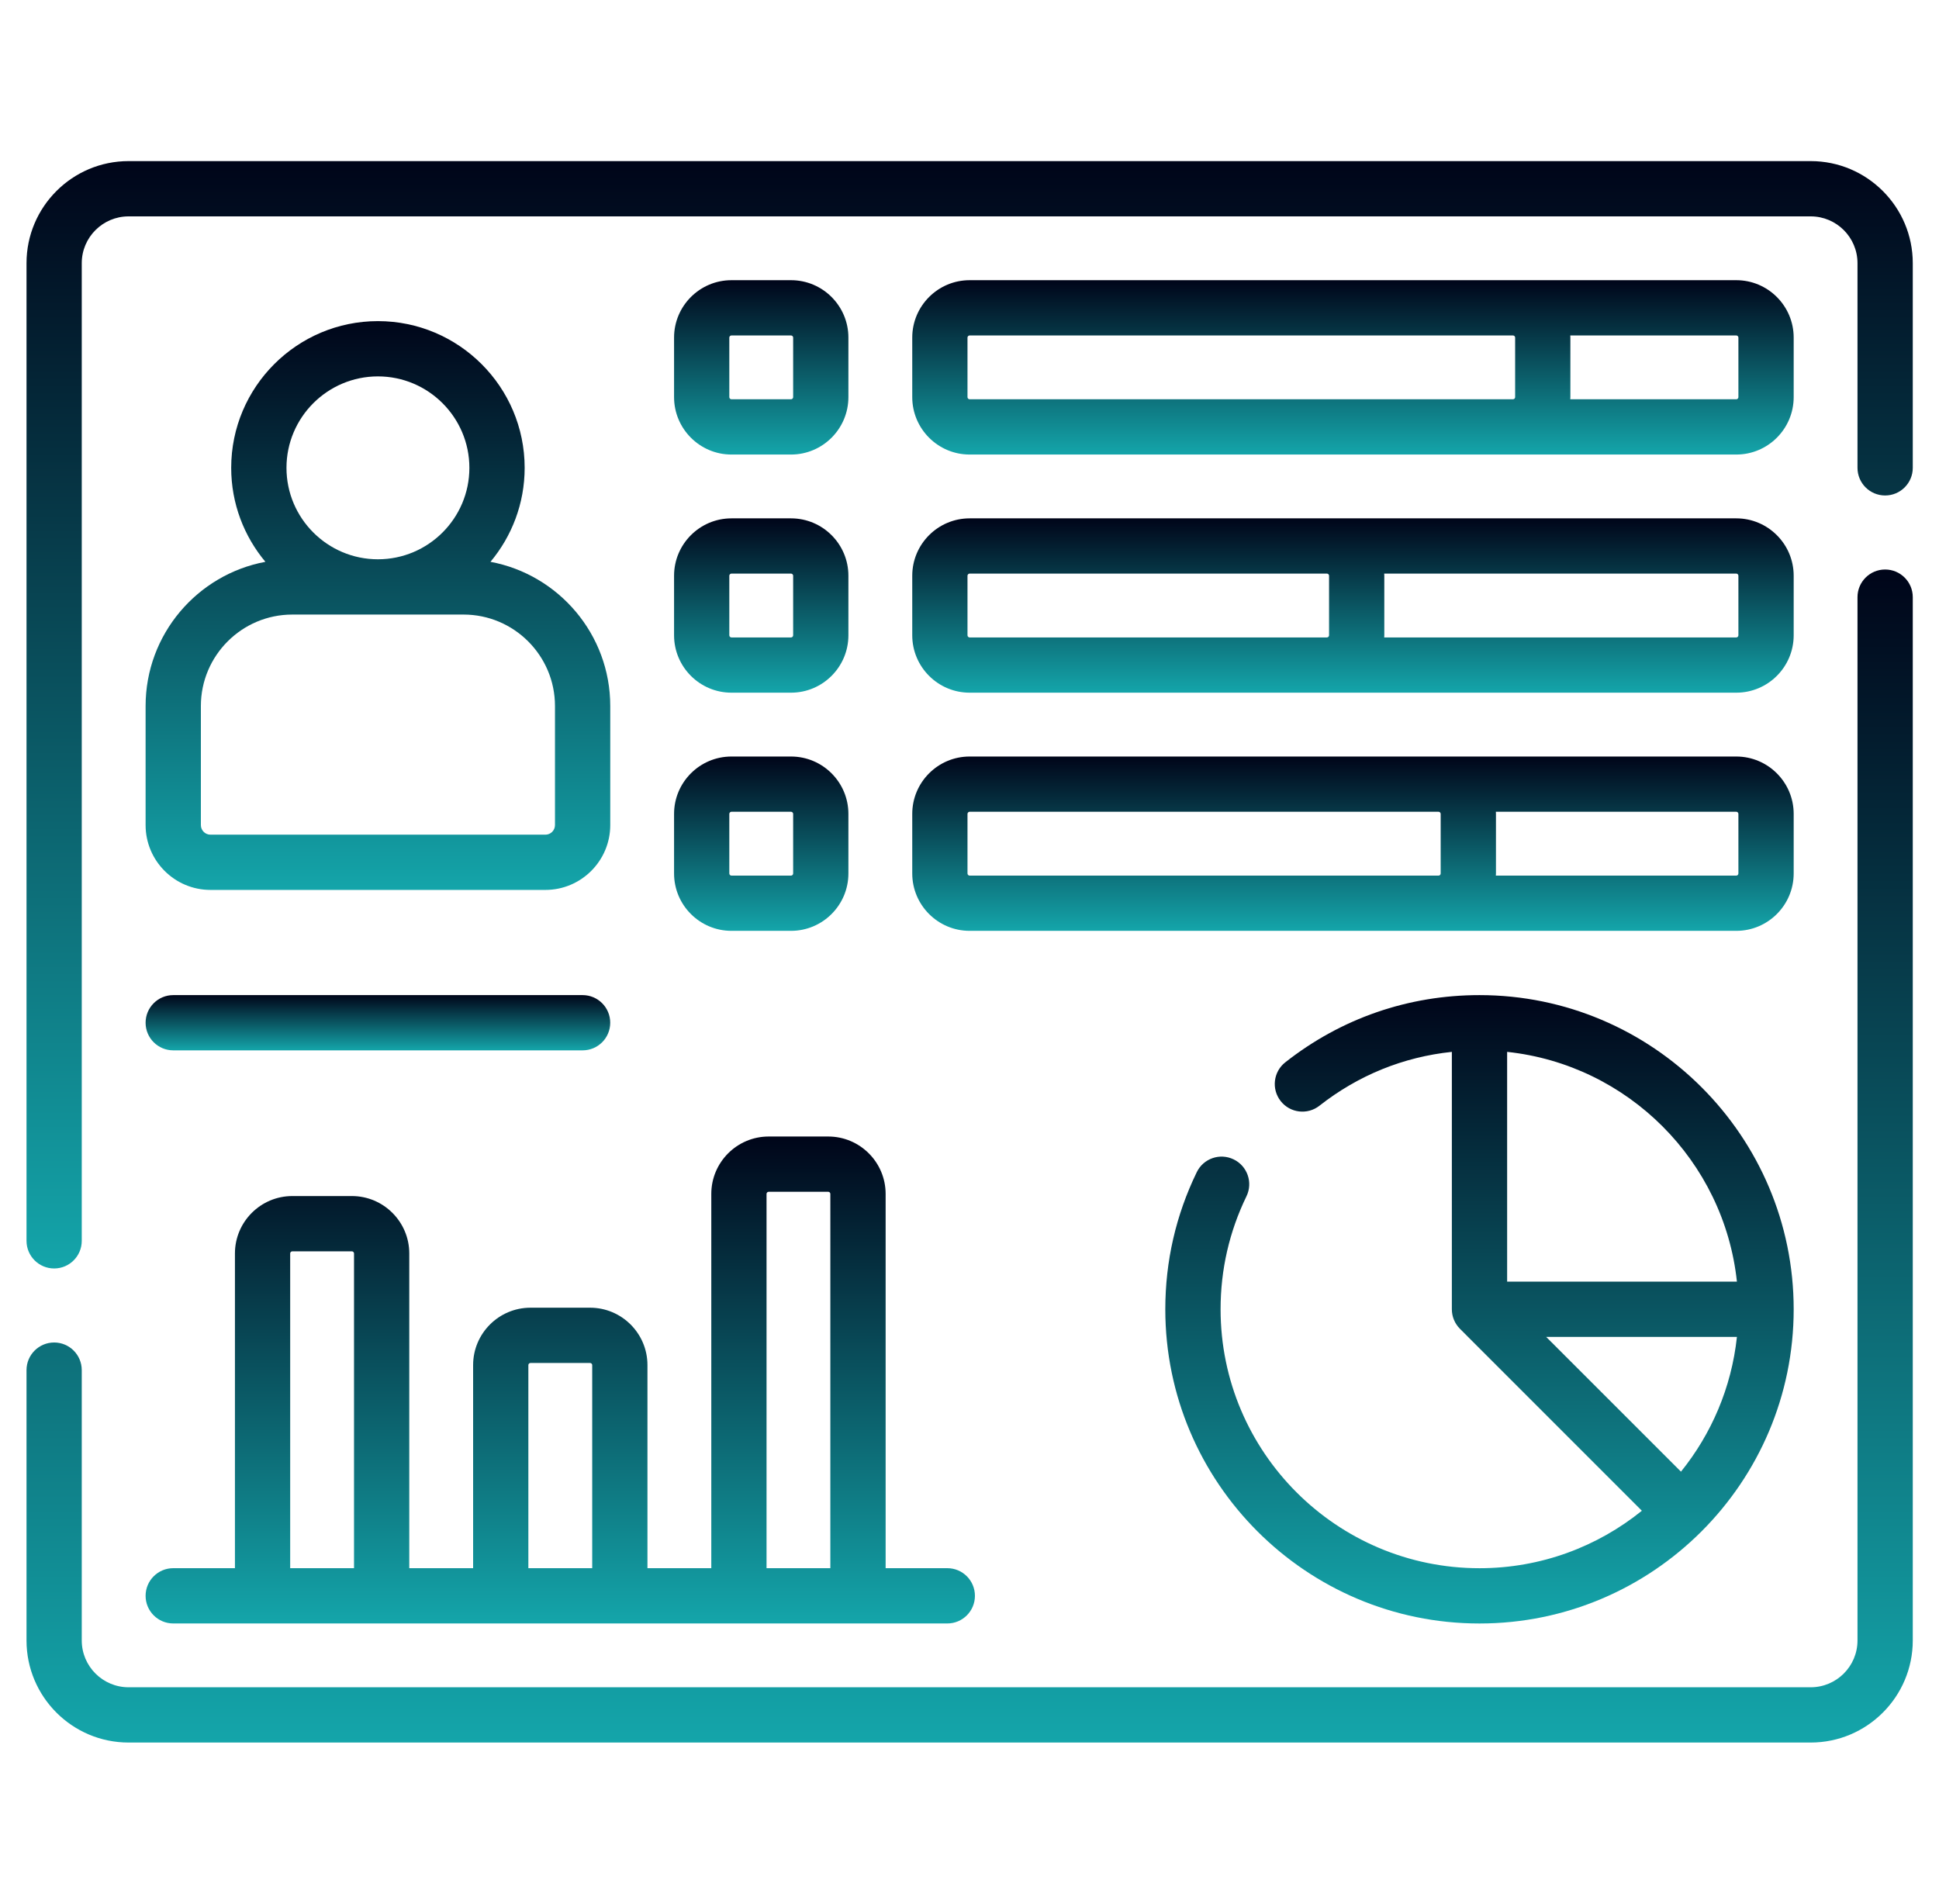
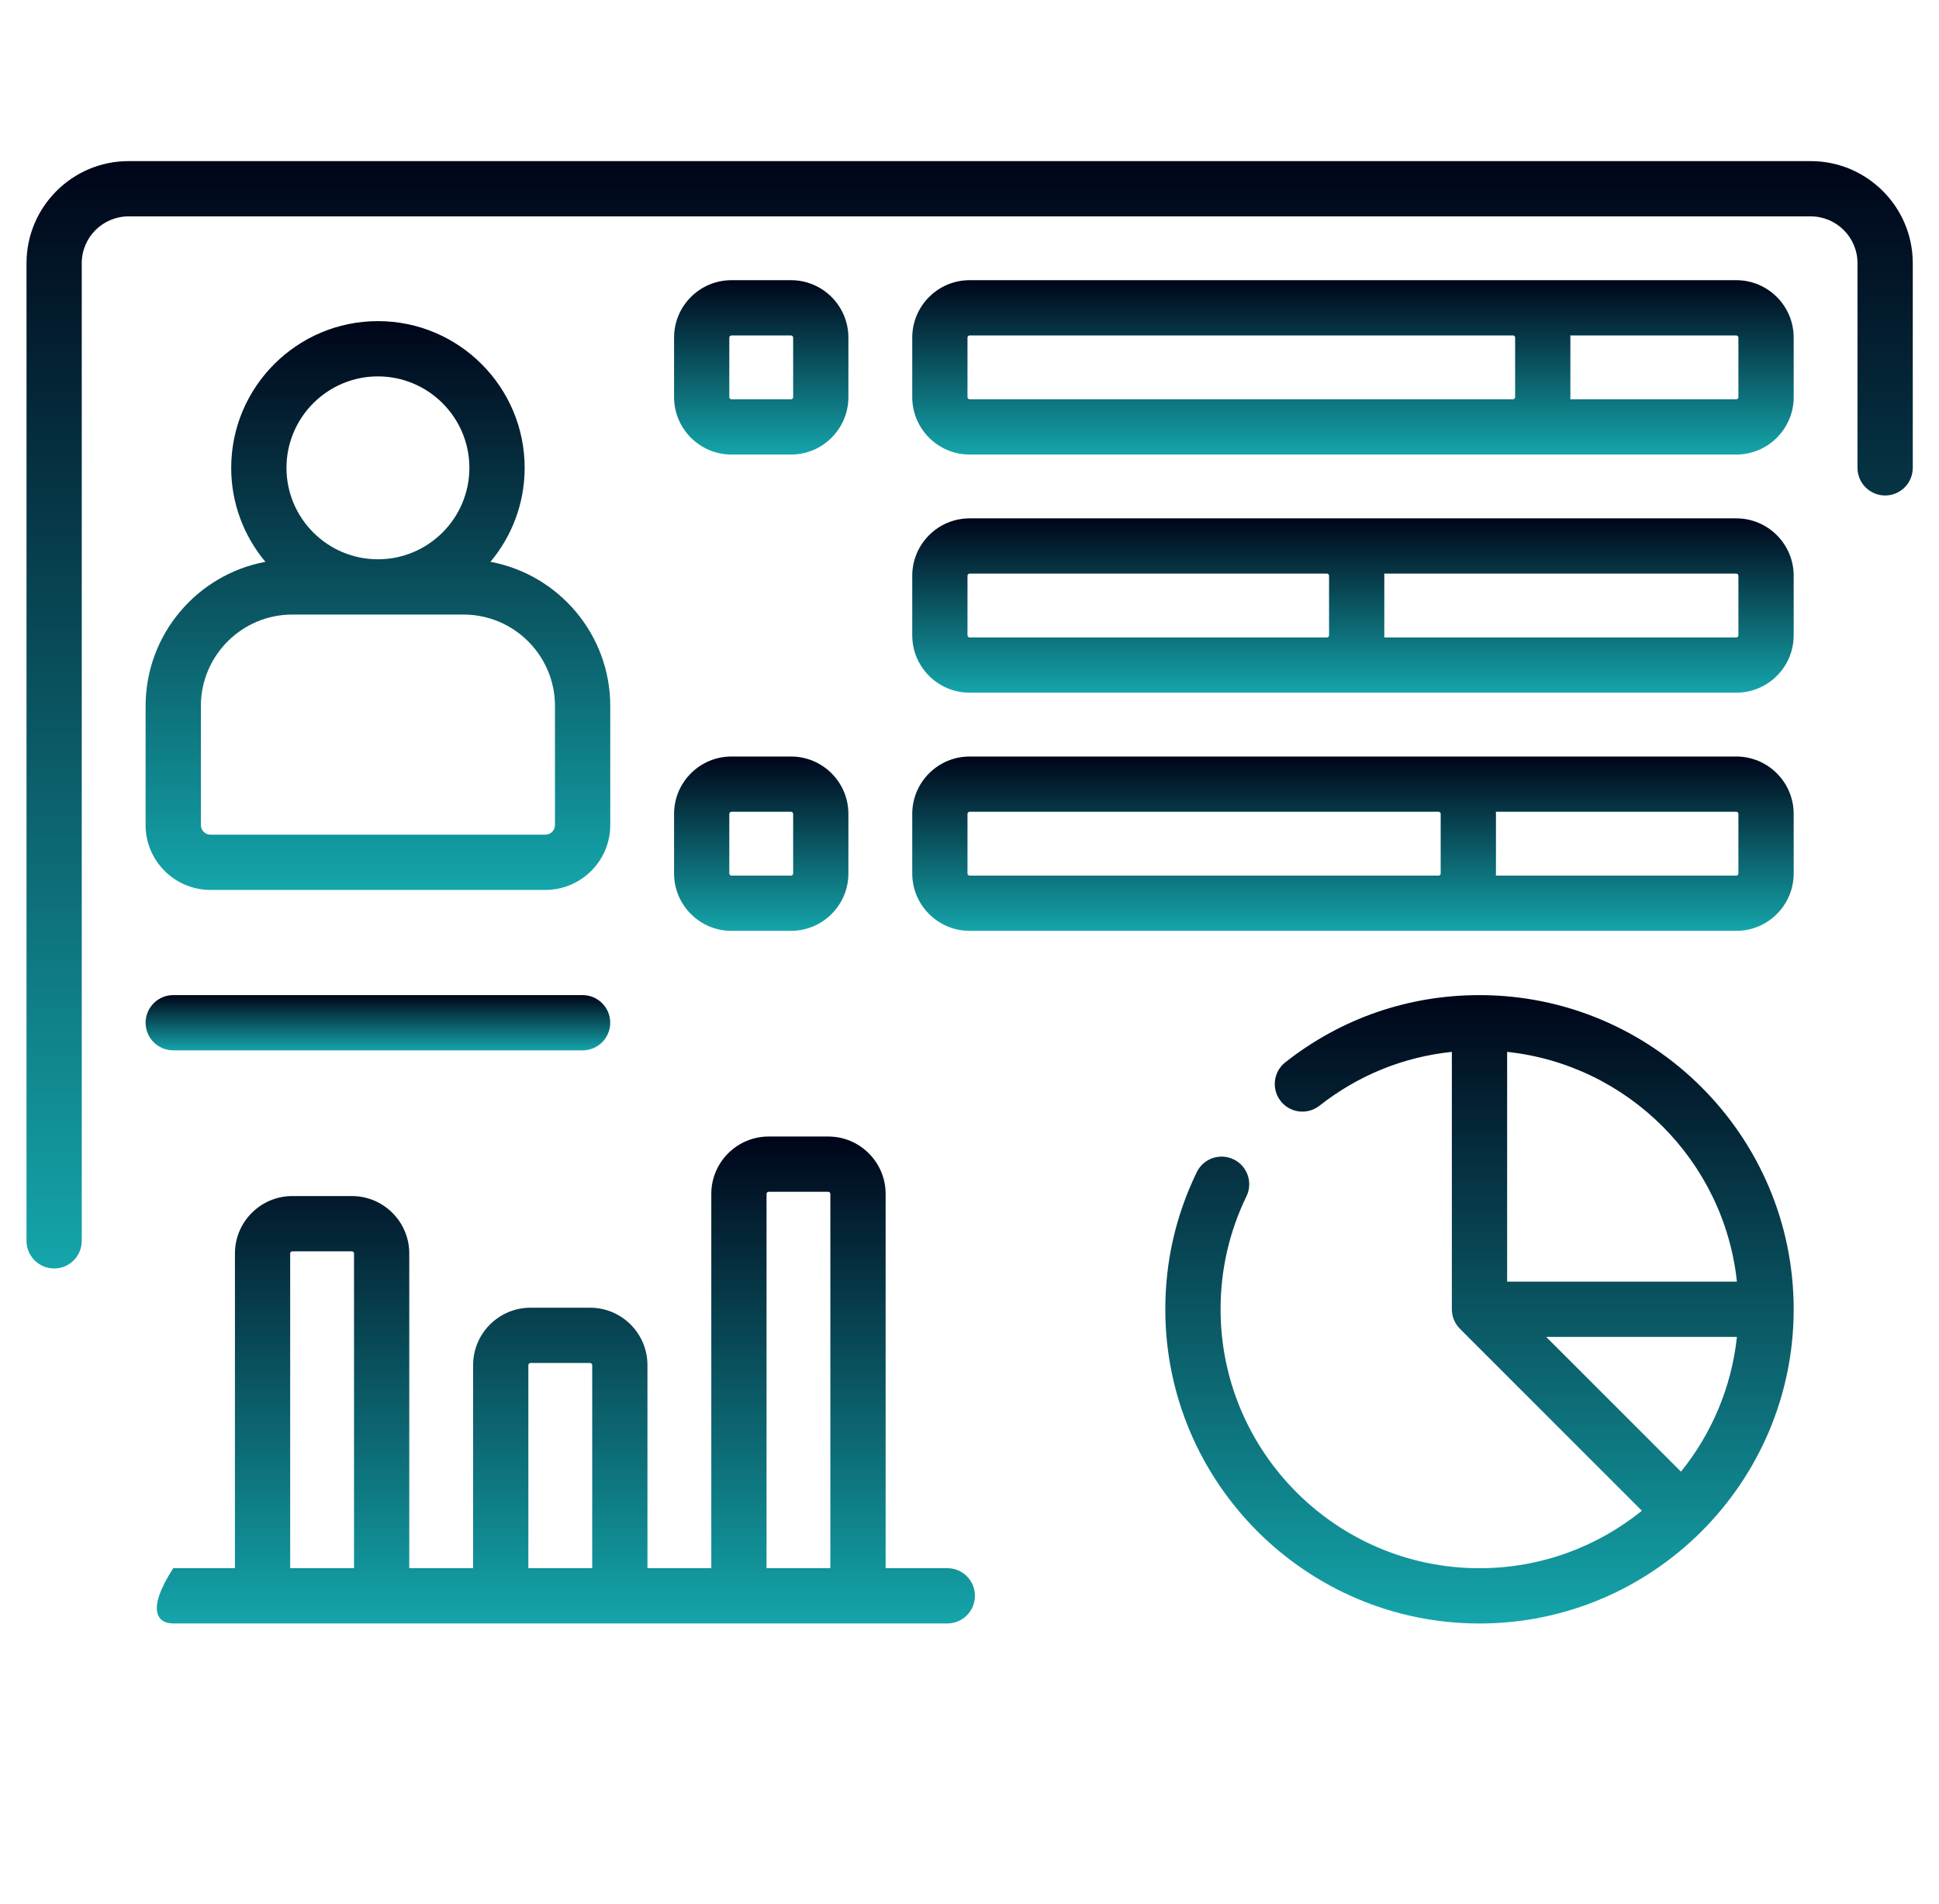
<svg xmlns="http://www.w3.org/2000/svg" width="55" height="54" viewBox="0 0 55 54" fill="none">
  <g clip-path="url(#clip0_3211_53)">
    <path d="M4.13 20.027V23.405C4.13 24.419 4.955 25.244 5.97 25.244H15.47C16.484 25.244 17.31 24.419 17.31 23.405V20.027C17.31 17.993 15.843 16.297 13.912 15.937C14.517 15.214 14.882 14.284 14.882 13.271C14.882 10.976 13.015 9.109 10.72 9.109C8.425 9.109 6.558 10.976 6.558 13.271C6.558 14.285 6.923 15.214 7.528 15.937C5.597 16.297 4.13 17.993 4.13 20.027ZM10.72 10.677C12.15 10.677 13.314 11.841 13.314 13.271C13.314 14.701 12.15 15.865 10.72 15.865C9.289 15.865 8.126 14.701 8.126 13.271C8.126 11.841 9.289 10.677 10.72 10.677ZM5.698 20.027C5.698 18.596 6.861 17.433 8.292 17.433H13.148C14.578 17.433 15.742 18.596 15.742 20.027V23.405C15.742 23.555 15.62 23.677 15.47 23.677H5.97C5.82 23.677 5.698 23.555 5.698 23.405V20.027Z" fill="url(#paint0_linear_3211_53)" />
    <path d="M51.361 4.57H3.647C2.05 4.57 0.752 5.869 0.752 7.465V35.198C0.752 35.631 1.103 35.982 1.536 35.982C1.969 35.982 2.319 35.631 2.319 35.198V7.465C2.319 6.733 2.915 6.138 3.647 6.138H51.361C52.093 6.138 52.688 6.733 52.688 7.465V13.271C52.688 13.704 53.039 14.055 53.472 14.055C53.905 14.055 54.256 13.704 54.256 13.271V7.465C54.256 5.869 52.957 4.57 51.361 4.57Z" fill="url(#paint1_linear_3211_53)" />
-     <path d="M53.472 16.155C53.039 16.155 52.688 16.506 52.688 16.939V46.535C52.688 47.267 52.093 47.862 51.361 47.862H3.647C2.915 47.862 2.319 47.267 2.319 46.535V38.866C2.319 38.433 1.969 38.082 1.536 38.082C1.103 38.082 0.752 38.433 0.752 38.866V46.535C0.752 48.131 2.05 49.43 3.647 49.43H51.361C52.957 49.43 54.256 48.131 54.256 46.535V16.939C54.256 16.506 53.905 16.155 53.472 16.155Z" fill="url(#paint2_linear_3211_53)" />
    <path d="M34.993 32.888C34.603 32.699 34.135 32.861 33.946 33.251C33.354 34.47 33.054 35.778 33.054 37.14C33.054 42.054 37.052 46.053 41.966 46.053C46.88 46.053 50.878 42.054 50.878 37.14C50.878 32.226 46.88 28.228 41.966 28.228C39.947 28.228 38.042 28.887 36.458 30.134C36.118 30.401 36.059 30.894 36.327 31.234C36.594 31.574 37.087 31.633 37.427 31.365C38.526 30.501 39.811 29.981 41.182 29.838V37.14C41.182 37.348 41.265 37.547 41.412 37.694L46.572 42.855C45.312 43.873 43.709 44.485 41.966 44.485C37.916 44.485 34.622 41.19 34.622 37.14C34.622 36.017 34.869 34.939 35.356 33.935C35.545 33.546 35.383 33.077 34.993 32.888ZM47.681 41.746L43.858 37.924H49.268C49.114 39.362 48.544 40.677 47.681 41.746ZM49.268 36.356H42.75V29.838C46.175 30.203 48.903 32.931 49.268 36.356Z" fill="url(#paint3_linear_3211_53)" />
    <path d="M20.748 12.894H22.437C23.335 12.894 24.065 12.163 24.065 11.265V9.576C24.065 8.678 23.335 7.948 22.437 7.948H20.748C19.85 7.948 19.12 8.678 19.12 9.576V11.265C19.12 12.163 19.85 12.894 20.748 12.894ZM20.687 9.576C20.687 9.543 20.715 9.516 20.748 9.516H22.437C22.471 9.516 22.498 9.543 22.498 9.576V11.265C22.498 11.299 22.471 11.326 22.437 11.326H20.748C20.715 11.326 20.687 11.299 20.687 11.265V9.576Z" fill="url(#paint4_linear_3211_53)" />
-     <path d="M19.12 18.021C19.12 18.919 19.85 19.649 20.748 19.649H22.437C23.335 19.649 24.065 18.919 24.065 18.021V16.332C24.065 15.434 23.335 14.704 22.437 14.704H20.748C19.85 14.704 19.12 15.434 19.12 16.332V18.021ZM20.687 16.332C20.687 16.299 20.715 16.271 20.748 16.271H22.437C22.471 16.271 22.498 16.299 22.498 16.332V18.021C22.498 18.055 22.471 18.082 22.437 18.082H20.748C20.715 18.082 20.687 18.055 20.687 18.021V16.332Z" fill="url(#paint5_linear_3211_53)" />
    <path d="M19.12 24.777C19.12 25.675 19.85 26.405 20.748 26.405H22.437C23.335 26.405 24.065 25.675 24.065 24.777V23.088C24.065 22.19 23.335 21.46 22.437 21.46H20.748C19.85 21.46 19.12 22.19 19.12 23.088V24.777ZM20.687 23.088C20.687 23.055 20.715 23.027 20.748 23.027H22.437C22.471 23.027 22.498 23.055 22.498 23.088V24.777C22.498 24.811 22.471 24.838 22.437 24.838H20.748C20.715 24.838 20.687 24.811 20.687 24.777V23.088Z" fill="url(#paint6_linear_3211_53)" />
    <path d="M27.504 12.894H49.25C50.148 12.894 50.878 12.163 50.878 11.265V9.576C50.878 8.678 50.148 7.948 49.25 7.948H27.504C26.606 7.948 25.876 8.678 25.876 9.576V11.265C25.876 12.163 26.606 12.894 27.504 12.894ZM49.31 9.576V11.265C49.31 11.299 49.283 11.326 49.25 11.326H44.541C44.542 11.306 44.544 11.286 44.544 11.265V9.576C44.544 9.556 44.542 9.536 44.541 9.516H49.25C49.283 9.516 49.31 9.543 49.31 9.576ZM27.443 9.576C27.443 9.543 27.471 9.516 27.504 9.516H42.916C42.95 9.516 42.977 9.543 42.977 9.576V11.265C42.977 11.299 42.95 11.326 42.916 11.326H27.504C27.471 11.326 27.443 11.299 27.443 11.265V9.576Z" fill="url(#paint7_linear_3211_53)" />
    <path d="M25.876 18.021C25.876 18.919 26.606 19.649 27.504 19.649H49.25C50.148 19.649 50.878 18.919 50.878 18.021V16.332C50.878 15.434 50.148 14.704 49.25 14.704H27.504C26.606 14.704 25.876 15.434 25.876 16.332V18.021ZM49.31 16.332V18.021C49.31 18.055 49.283 18.082 49.25 18.082H39.263C39.264 18.062 39.266 18.042 39.266 18.021V16.332C39.266 16.312 39.264 16.292 39.263 16.271H49.25C49.283 16.271 49.31 16.299 49.31 16.332ZM27.443 16.332C27.443 16.299 27.471 16.271 27.504 16.271H37.638C37.671 16.271 37.699 16.299 37.699 16.332V18.021C37.699 18.055 37.671 18.082 37.638 18.082H27.504C27.471 18.082 27.443 18.055 27.443 18.021V16.332Z" fill="url(#paint8_linear_3211_53)" />
    <path d="M25.876 24.777C25.876 25.675 26.606 26.405 27.504 26.405H49.25C50.148 26.405 50.878 25.675 50.878 24.777V23.088C50.878 22.19 50.148 21.46 49.25 21.46H27.504C26.606 21.46 25.876 22.19 25.876 23.088V24.777ZM49.31 23.088V24.777C49.31 24.811 49.283 24.838 49.25 24.838H42.43C42.431 24.817 42.433 24.798 42.433 24.777V23.088C42.433 23.068 42.431 23.048 42.43 23.027H49.25C49.283 23.027 49.31 23.055 49.31 23.088ZM27.443 23.088C27.443 23.055 27.471 23.027 27.504 23.027H40.805C40.838 23.027 40.865 23.055 40.865 23.088V24.777C40.865 24.811 40.838 24.838 40.805 24.838H27.504C27.471 24.838 27.443 24.811 27.443 24.777V23.088Z" fill="url(#paint9_linear_3211_53)" />
-     <path d="M4.914 46.052H26.871C27.304 46.052 27.654 45.701 27.654 45.268C27.654 44.835 27.304 44.484 26.871 44.484H25.121V33.867C25.121 32.97 24.391 32.239 23.493 32.239H21.804C20.906 32.239 20.176 32.97 20.176 33.867V44.484H18.365V38.723C18.365 37.825 17.635 37.095 16.737 37.095H15.048C14.15 37.095 13.42 37.825 13.42 38.723V44.484H11.609V35.556C11.609 34.659 10.879 33.928 9.981 33.928H8.292C7.394 33.928 6.664 34.659 6.664 35.556V44.484H4.914C4.481 44.484 4.13 44.835 4.13 45.268C4.13 45.701 4.481 46.052 4.914 46.052ZM21.743 33.867C21.743 33.834 21.77 33.807 21.804 33.807H23.493C23.526 33.807 23.553 33.834 23.553 33.867V44.484H21.743V33.867ZM14.987 38.723C14.987 38.69 15.014 38.663 15.048 38.663H16.737C16.77 38.663 16.798 38.69 16.798 38.723V44.484H14.987V38.723ZM8.231 35.556C8.231 35.523 8.258 35.496 8.292 35.496H9.981C10.014 35.496 10.042 35.523 10.042 35.556V44.484H8.231V35.556Z" fill="url(#paint10_linear_3211_53)" />
+     <path d="M4.914 46.052H26.871C27.304 46.052 27.654 45.701 27.654 45.268C27.654 44.835 27.304 44.484 26.871 44.484H25.121V33.867C25.121 32.97 24.391 32.239 23.493 32.239H21.804C20.906 32.239 20.176 32.97 20.176 33.867V44.484H18.365V38.723C18.365 37.825 17.635 37.095 16.737 37.095H15.048C14.15 37.095 13.42 37.825 13.42 38.723V44.484H11.609V35.556C11.609 34.659 10.879 33.928 9.981 33.928H8.292C7.394 33.928 6.664 34.659 6.664 35.556V44.484H4.914C4.13 45.701 4.481 46.052 4.914 46.052ZM21.743 33.867C21.743 33.834 21.77 33.807 21.804 33.807H23.493C23.526 33.807 23.553 33.834 23.553 33.867V44.484H21.743V33.867ZM14.987 38.723C14.987 38.69 15.014 38.663 15.048 38.663H16.737C16.77 38.663 16.798 38.69 16.798 38.723V44.484H14.987V38.723ZM8.231 35.556C8.231 35.523 8.258 35.496 8.292 35.496H9.981C10.014 35.496 10.042 35.523 10.042 35.556V44.484H8.231V35.556Z" fill="url(#paint10_linear_3211_53)" />
    <path d="M4.914 29.795H16.526C16.959 29.795 17.309 29.445 17.309 29.012C17.309 28.579 16.959 28.228 16.526 28.228H4.914C4.481 28.228 4.13 28.579 4.13 29.012C4.13 29.445 4.481 29.795 4.914 29.795Z" fill="url(#paint11_linear_3211_53)" />
  </g>
  <defs>
    <linearGradient id="paint0_linear_3211_53" x1="10.72" y1="9.109" x2="10.72" y2="25.244" gradientUnits="userSpaceOnUse">
      <stop stop-color="#000519" />
      <stop offset="1" stop-color="#14A5AA" />
    </linearGradient>
    <linearGradient id="paint1_linear_3211_53" x1="27.504" y1="4.57" x2="27.504" y2="35.982" gradientUnits="userSpaceOnUse">
      <stop stop-color="#000519" />
      <stop offset="1" stop-color="#14A5AA" />
    </linearGradient>
    <linearGradient id="paint2_linear_3211_53" x1="27.504" y1="16.155" x2="27.504" y2="49.43" gradientUnits="userSpaceOnUse">
      <stop stop-color="#000519" />
      <stop offset="1" stop-color="#14A5AA" />
    </linearGradient>
    <linearGradient id="paint3_linear_3211_53" x1="41.966" y1="28.228" x2="41.966" y2="46.053" gradientUnits="userSpaceOnUse">
      <stop stop-color="#000519" />
      <stop offset="1" stop-color="#14A5AA" />
    </linearGradient>
    <linearGradient id="paint4_linear_3211_53" x1="21.593" y1="7.948" x2="21.593" y2="12.894" gradientUnits="userSpaceOnUse">
      <stop stop-color="#000519" />
      <stop offset="1" stop-color="#14A5AA" />
    </linearGradient>
    <linearGradient id="paint5_linear_3211_53" x1="21.593" y1="14.704" x2="21.593" y2="19.649" gradientUnits="userSpaceOnUse">
      <stop stop-color="#000519" />
      <stop offset="1" stop-color="#14A5AA" />
    </linearGradient>
    <linearGradient id="paint6_linear_3211_53" x1="21.593" y1="21.46" x2="21.593" y2="26.405" gradientUnits="userSpaceOnUse">
      <stop stop-color="#000519" />
      <stop offset="1" stop-color="#14A5AA" />
    </linearGradient>
    <linearGradient id="paint7_linear_3211_53" x1="38.377" y1="7.948" x2="38.377" y2="12.894" gradientUnits="userSpaceOnUse">
      <stop stop-color="#000519" />
      <stop offset="1" stop-color="#14A5AA" />
    </linearGradient>
    <linearGradient id="paint8_linear_3211_53" x1="38.377" y1="14.704" x2="38.377" y2="19.649" gradientUnits="userSpaceOnUse">
      <stop stop-color="#000519" />
      <stop offset="1" stop-color="#14A5AA" />
    </linearGradient>
    <linearGradient id="paint9_linear_3211_53" x1="38.377" y1="21.46" x2="38.377" y2="26.405" gradientUnits="userSpaceOnUse">
      <stop stop-color="#000519" />
      <stop offset="1" stop-color="#14A5AA" />
    </linearGradient>
    <linearGradient id="paint10_linear_3211_53" x1="15.892" y1="32.239" x2="15.892" y2="46.052" gradientUnits="userSpaceOnUse">
      <stop stop-color="#000519" />
      <stop offset="1" stop-color="#14A5AA" />
    </linearGradient>
    <linearGradient id="paint11_linear_3211_53" x1="10.72" y1="28.228" x2="10.72" y2="29.795" gradientUnits="userSpaceOnUse">
      <stop stop-color="#000519" />
      <stop offset="1" stop-color="#14A5AA" />
    </linearGradient>
    <clipPath id="clip0_3211_53">
      <rect width="53.504" height="53.504" fill="white" transform="translate(0.752 0.248)" />
    </clipPath>
  </defs>
</svg>